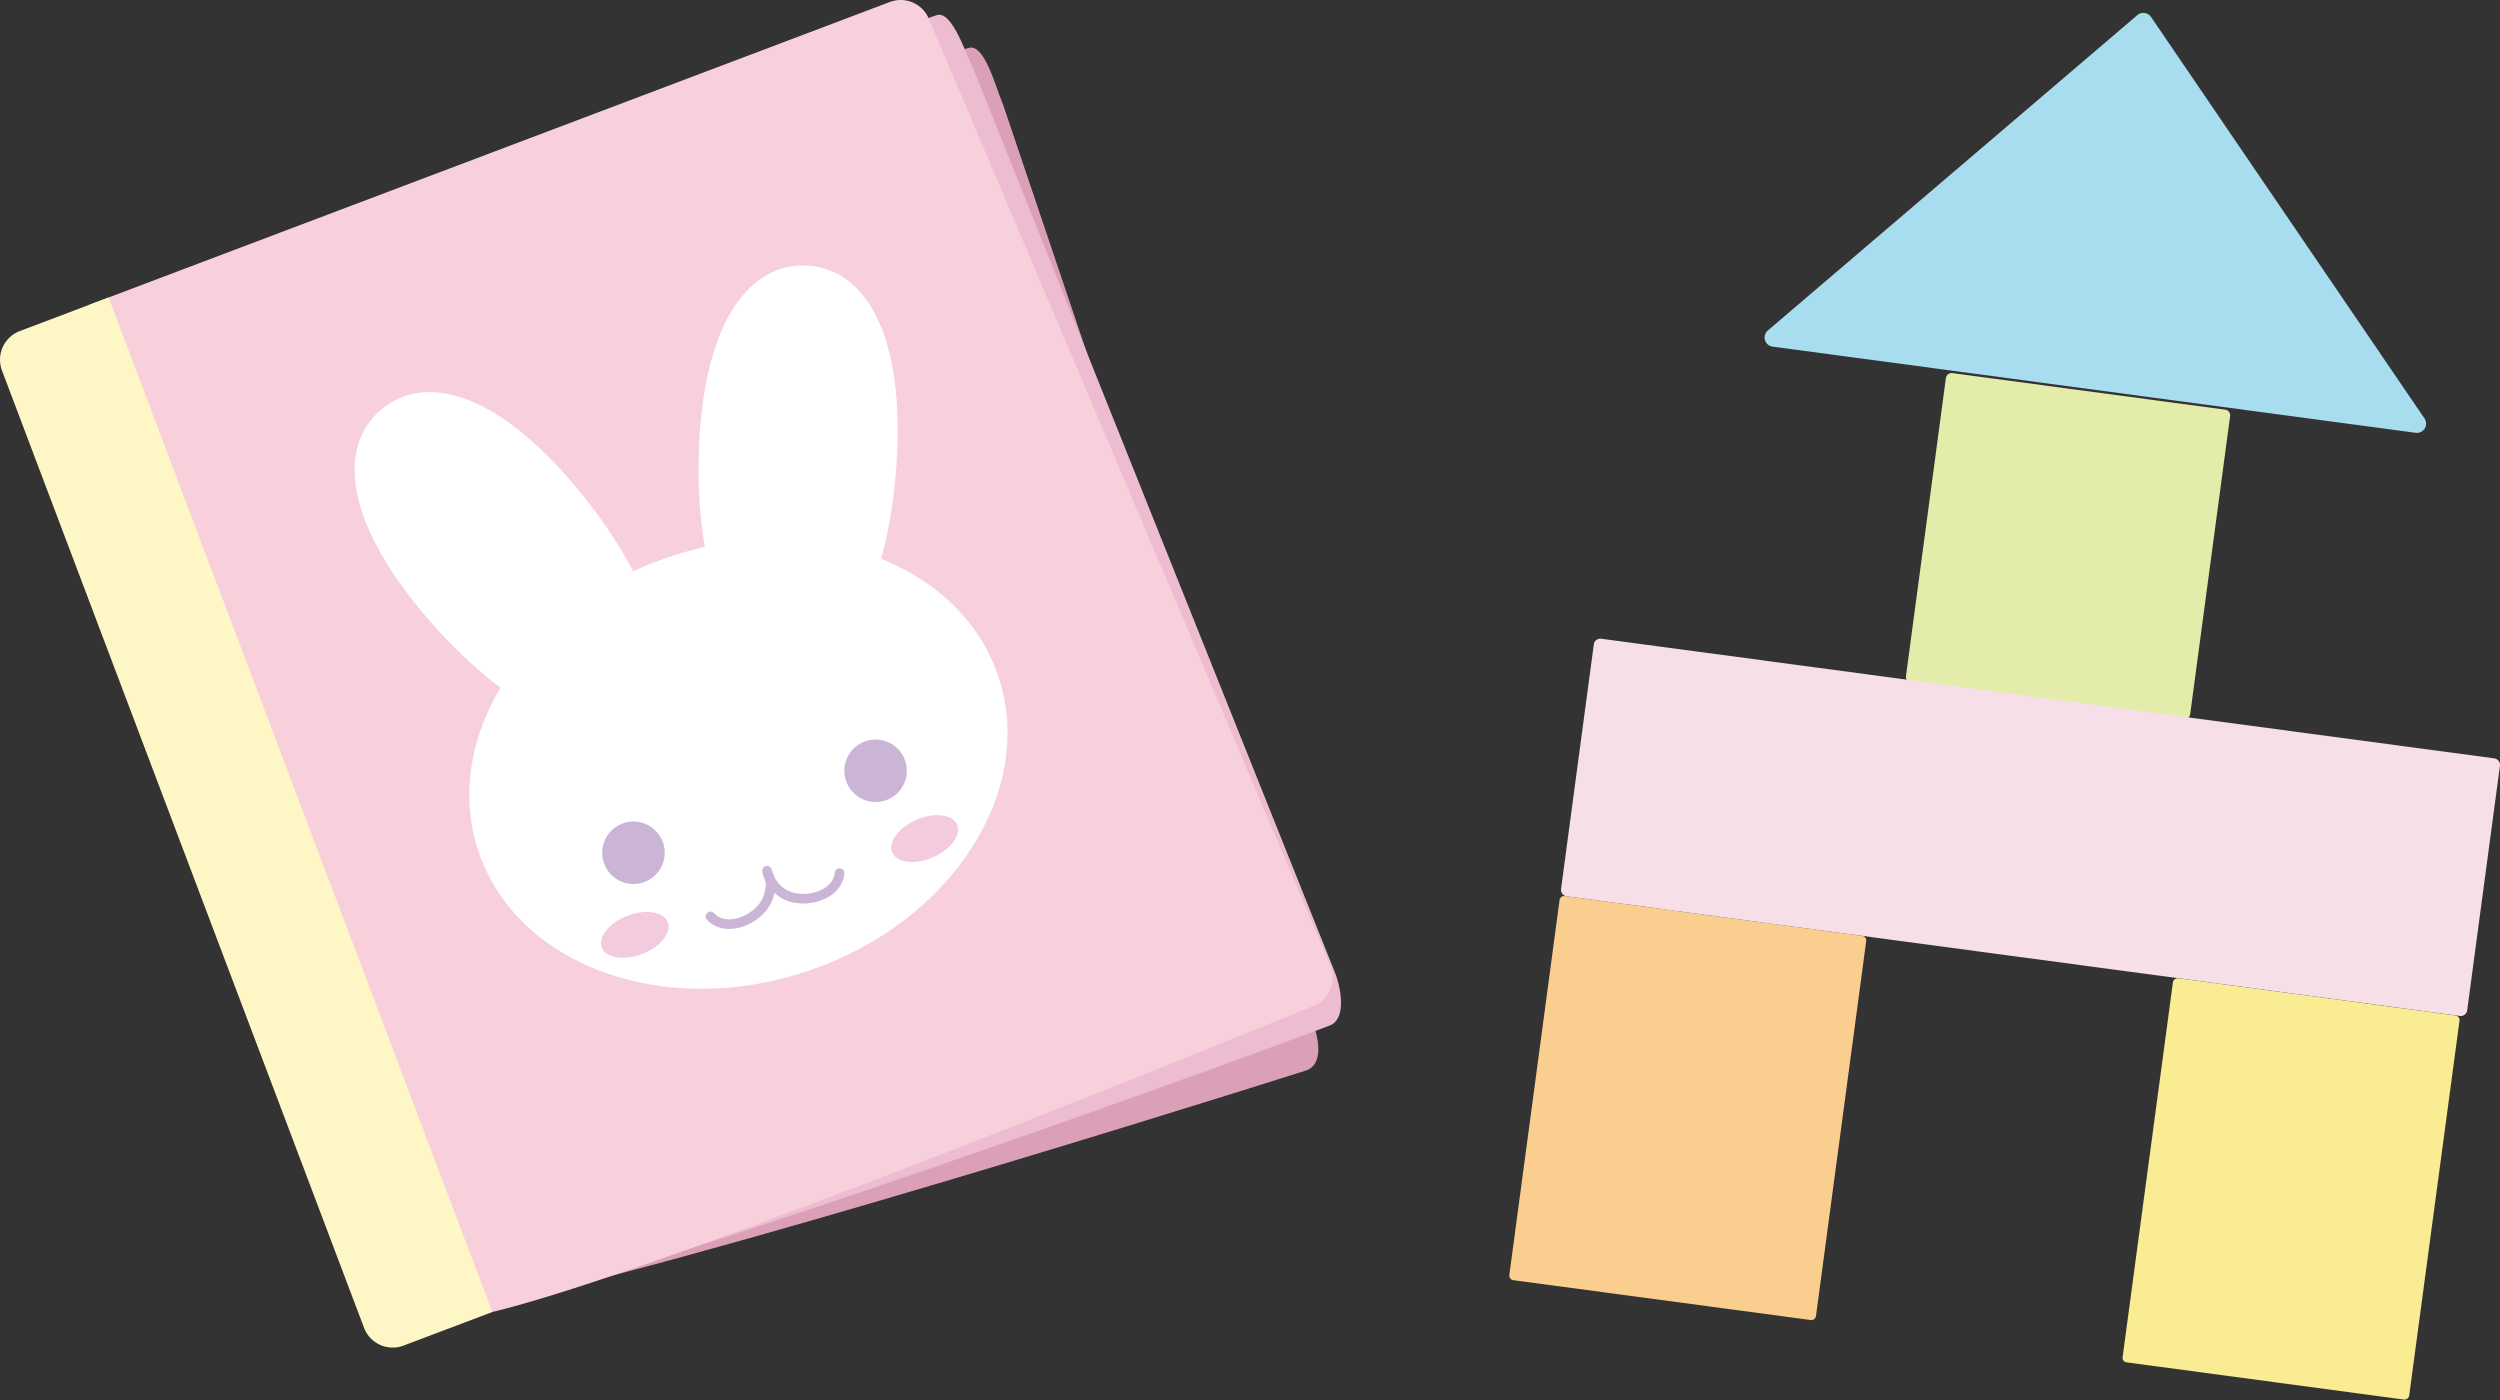
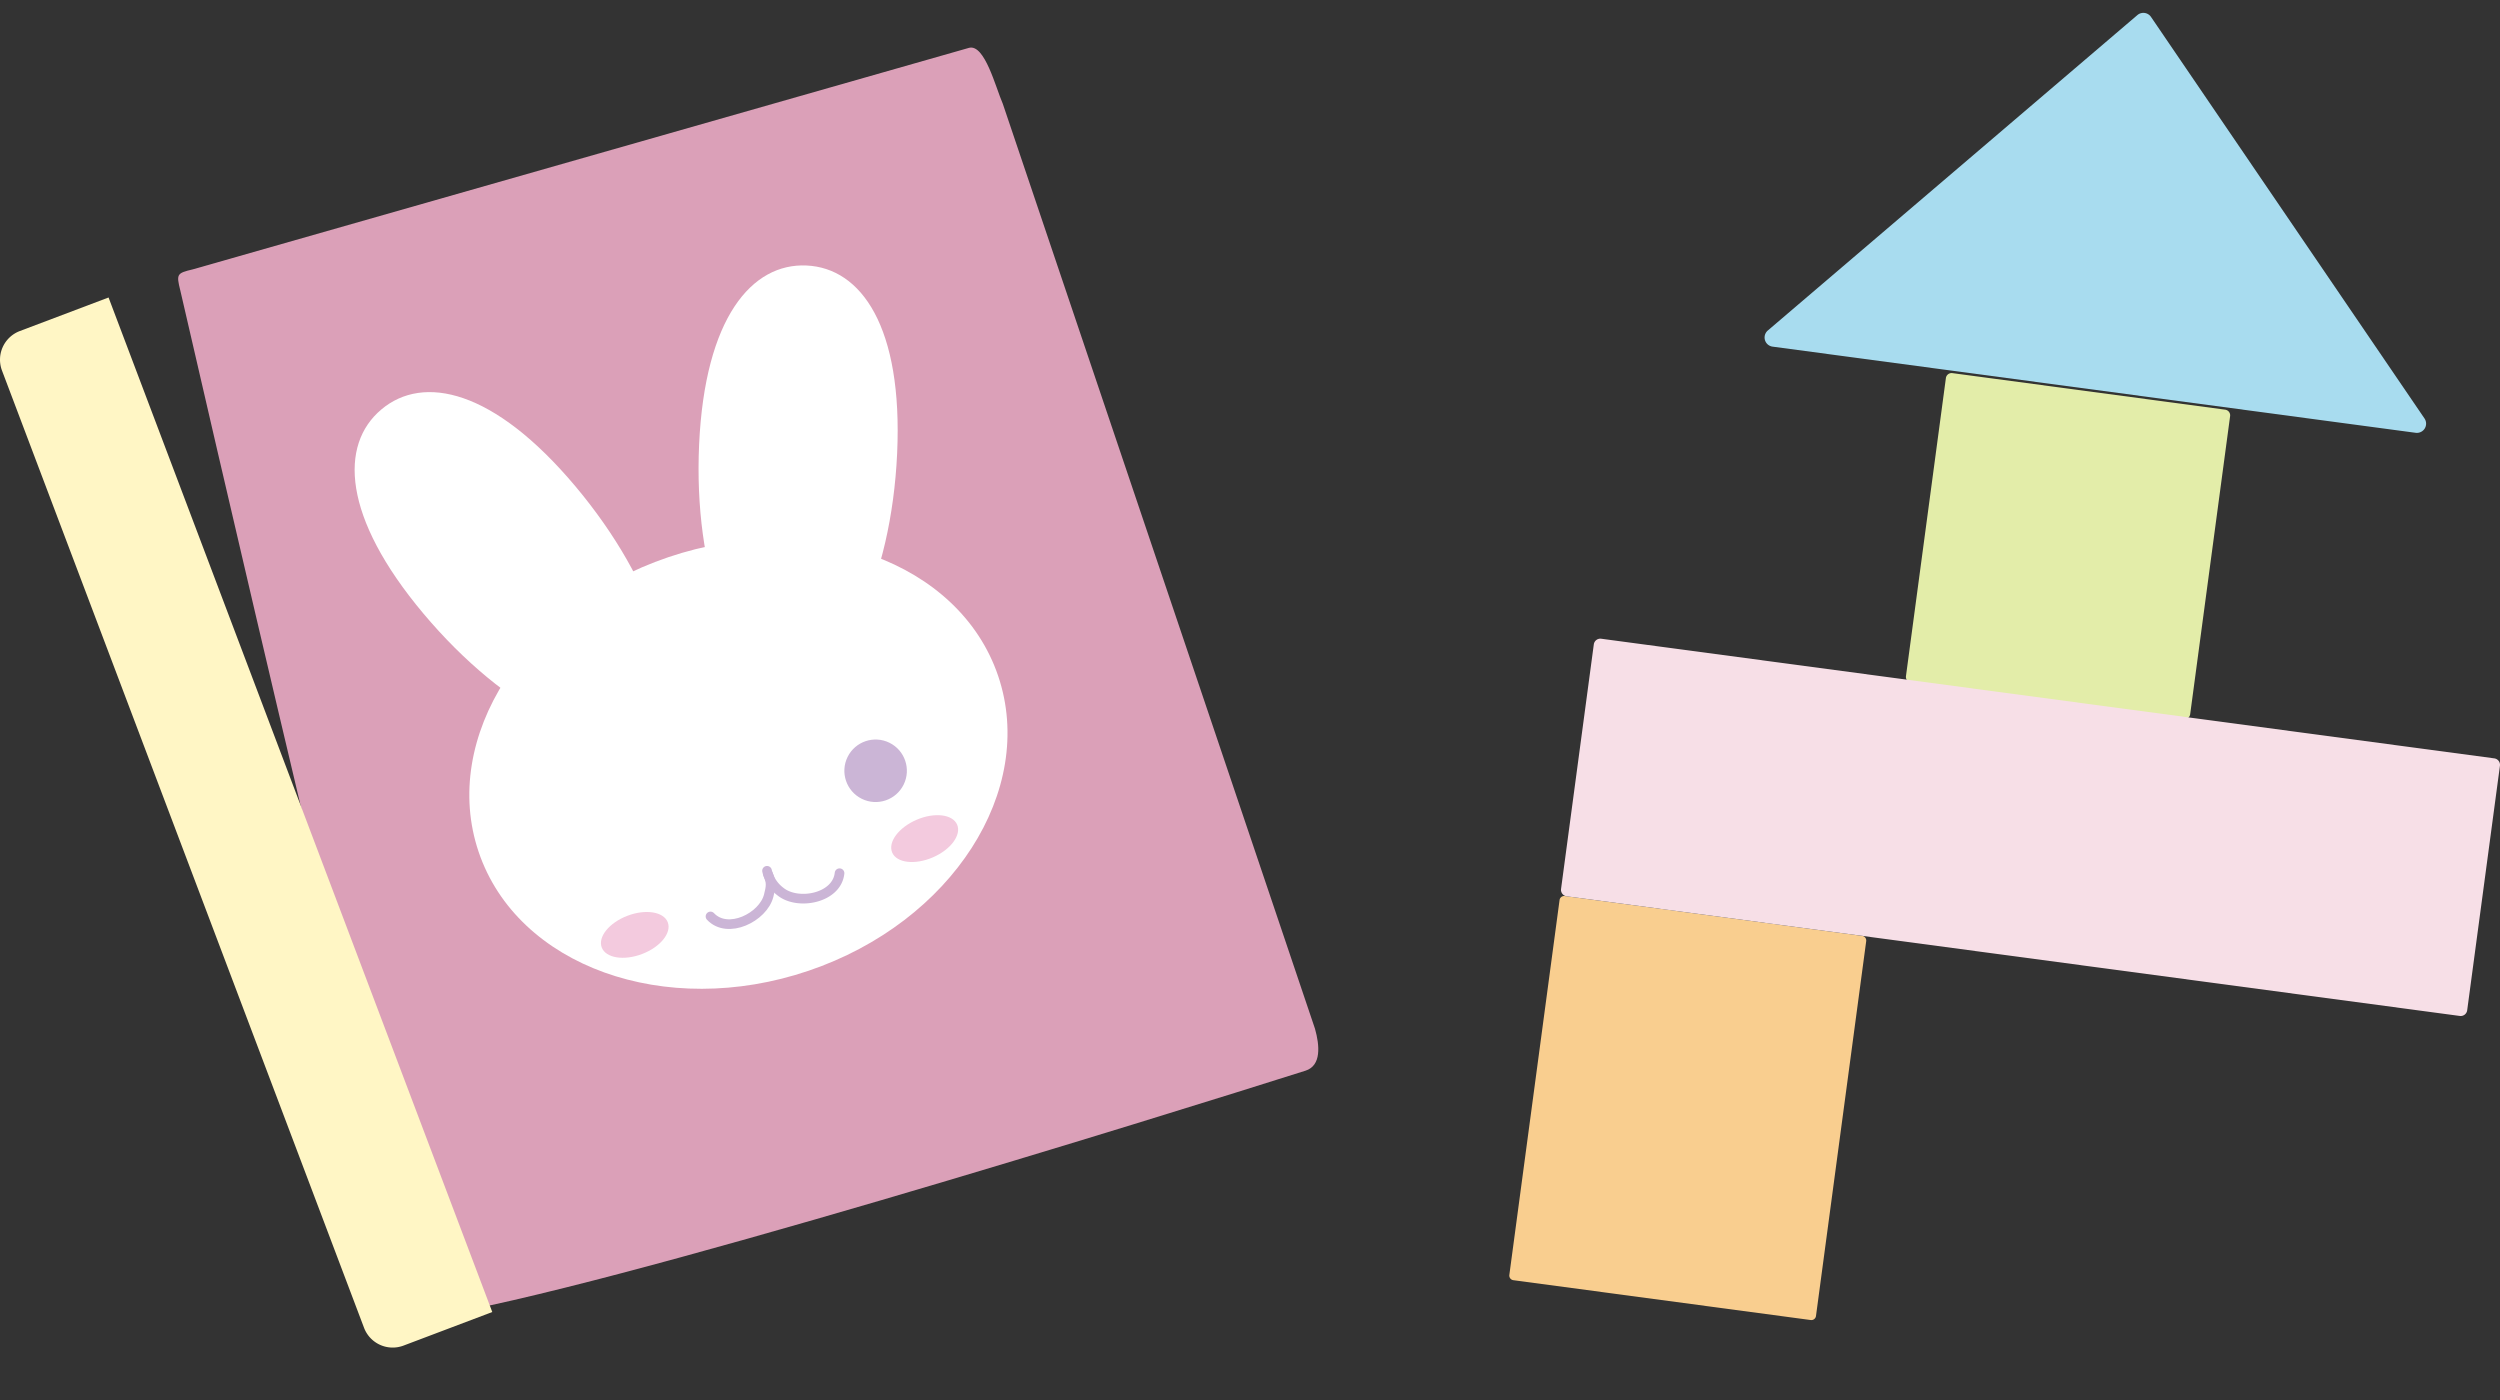
<svg xmlns="http://www.w3.org/2000/svg" width="1084.456" height="607.354" viewBox="0 0 1084.456 607.354">
  <rect x="0" y="0" width="1084.456" height="607.354" fill="#333333" stroke="none" />
  <g id="img_deco02" transform="translate(-5989.681 -1206.051)">
    <g id="グループ_1" data-name="グループ 1">
      <path id="パス_1" data-name="パス 1" d="M6073.359,1322.884l336.743-96.1c6.777-1.607,11.457,17.14,14.576,24.28l135.428,401.254c2.018,7.191,2.848,15.971-4.117,18.177-60.923,19.29-303.509,94.971-378.939,106.668-6.688,1.037-109.148-445.093-109.148-445.093C6066.122,1324.93,6066.351,1324.545,6073.359,1322.884Z" fill="#dba0b8" />
-       <path id="パス_2" data-name="パス 2" d="M6060.772,1327.207,6396.06,1212.6c6.679-1.978,12.385,16.483,15.892,23.44l157.323,393.186c2.412,7.069,4.1,19.08-2.729,21.666-59.767,22.617-298.2,108.254-372.869,124.088-6.62,1.4.066-5.472-1.973-12.08l-131.525-426.326C6058.008,1329.54,6053.866,1329.252,6060.772,1327.207Z" fill="#edbcd1" />
-       <path id="パス_3" data-name="パス 3" d="M6029.668,1337.782l346.018-130.871a13.253,13.253,0,0,1,16.889,7.222l174.176,410.784a13.191,13.191,0,0,1-7.113,17.41c-55.461,22.7-282.063,114.687-355.527,132.634a13.149,13.149,0,0,1-15.232-7.954l-166.806-411.856A13.25,13.25,0,0,1,6029.668,1337.782Z" fill="#f7d0dc" />
      <path id="パス_4" data-name="パス 4" d="M5998.271,1349.656l38.5-14.56,166.45,440.089-38.5,14.56a13.288,13.288,0,0,1-17.129-7.729l-157.048-415.23A13.289,13.289,0,0,1,5998.271,1349.656Z" fill="#fff6c5" />
      <g id="グループ_4" data-name="グループ 4">
        <ellipse id="楕円形_1" data-name="楕円形 1" cx="118.976" cy="94.724" rx="118.976" ry="94.724" transform="matrix(0.947, -0.321, 0.321, 0.947, 6166.918, 1485.941)" fill="#fff" />
        <g id="グループ_3" data-name="グループ 3">
          <path id="パス_5" data-name="パス 5" d="M6353.858,1584.832c-1.158,10.873-18.02,14.059-25.57,8.024a15.5,15.5,0,0,1-5.884-9.068" fill="none" stroke="#cbb5d6" stroke-linecap="round" stroke-linejoin="round" stroke-width="4.181" />
          <path id="パス_6" data-name="パス 6" d="M6297.879,1603.585c7.476,7.981,22.853.367,25.244-9,.986-3.862,1.312-5.72-.289-9.371" fill="none" stroke="#cbb5d6" stroke-linecap="round" stroke-linejoin="round" stroke-width="4.181" />
        </g>
        <ellipse id="楕円形_2" data-name="楕円形 2" cx="15.33" cy="8.884" rx="15.33" ry="8.884" transform="translate(6373.191 1567.717) rotate(-23.275)" fill="#f3cade" />
        <ellipse id="楕円形_3" data-name="楕円形 3" cx="15.33" cy="8.884" rx="15.33" ry="8.884" transform="translate(6247.54 1608.741) rotate(-20.843)" fill="#f3cade" />
        <path id="パス_7" data-name="パス 7" d="M6292.948,1398.8c-2.522,54.919,14.662,100.321,38.381,101.41s44.992-42.548,47.514-97.466-15.576-80.433-39.295-81.523S6295.469,1343.88,6292.948,1398.8Z" fill="#fff" />
        <path id="パス_8" data-name="パス 8" d="M6239.257,1416.976c35.365,42.091,49.3,88.6,31.117,103.869s-61.585-6.466-96.95-48.557-36.49-73.353-18.311-88.627S6203.892,1374.884,6239.257,1416.976Z" fill="#fff" />
        <circle id="楕円形_4" data-name="楕円形 4" cx="13.558" cy="13.558" r="13.558" transform="translate(6351.348 1546.552) rotate(-63.704)" fill="#cbb5d6" />
-         <circle id="楕円形_5" data-name="楕円形 5" cx="13.558" cy="13.558" r="13.558" transform="translate(6246.303 1582.115) rotate(-63.704)" fill="#cbb5d6" />
      </g>
    </g>
    <g id="グループ_2" data-name="グループ 2">
      <path id="パス_9" data-name="パス 9" d="M6799.207,1614.3l-21.786,162.615a2.03,2.03,0,0,1-2.281,1.742l-128.994-17.282a2.03,2.03,0,0,1-1.742-2.281l21.786-162.615a2.03,2.03,0,0,1,2.28-1.742l128.995,17.282A2.031,2.031,0,0,1,6799.207,1614.3Z" fill="#f9ce8f" />
-       <rect id="長方形_1" data-name="長方形 1" width="168.126" height="125.441" rx="1.96" transform="matrix(0.133, -0.991, 0.991, 0.133, 6910.165, 1796.748)" fill="#f9ec93" />
-       <path id="パス_10" data-name="パス 10" d="M6936.941,1518l-118.348-15.856a2.491,2.491,0,0,1-2.139-2.8l17.323-129.3a2.491,2.491,0,0,1,2.8-2.139l118.348,15.856a2.491,2.491,0,0,1,2.139,2.8l-17.323,129.3A2.491,2.491,0,0,1,6936.941,1518Z" fill="#e3eda9" />
+       <path id="パス_10" data-name="パス 10" d="M6936.941,1518l-118.348-15.856a2.491,2.491,0,0,1-2.139-2.8l17.323-129.3a2.491,2.491,0,0,1,2.8-2.139l118.348,15.856a2.491,2.491,0,0,1,2.139,2.8l-17.323,129.3A2.491,2.491,0,0,1,6936.941,1518" fill="#e3eda9" />
      <path id="パス_11" data-name="パス 11" d="M6916.841,1212.593l-160.318,136.825a4,4,0,0,0,2.065,7l278.967,37.374a4,4,0,0,0,3.835-6.213l-118.649-174.2A4,4,0,0,0,6916.841,1212.593Z" fill="#a8dcef" />
      <path id="パス_12" data-name="パス 12" d="M7056.694,1646.751l-387.408-51.9a2.852,2.852,0,0,1-2.448-3.2l14.212-106.083a2.851,2.851,0,0,1,3.206-2.448l387.408,51.9a2.853,2.853,0,0,1,2.448,3.206L7059.9,1644.3A2.853,2.853,0,0,1,7056.694,1646.751Z" fill="#f7dfe7" />
    </g>
  </g>
</svg>